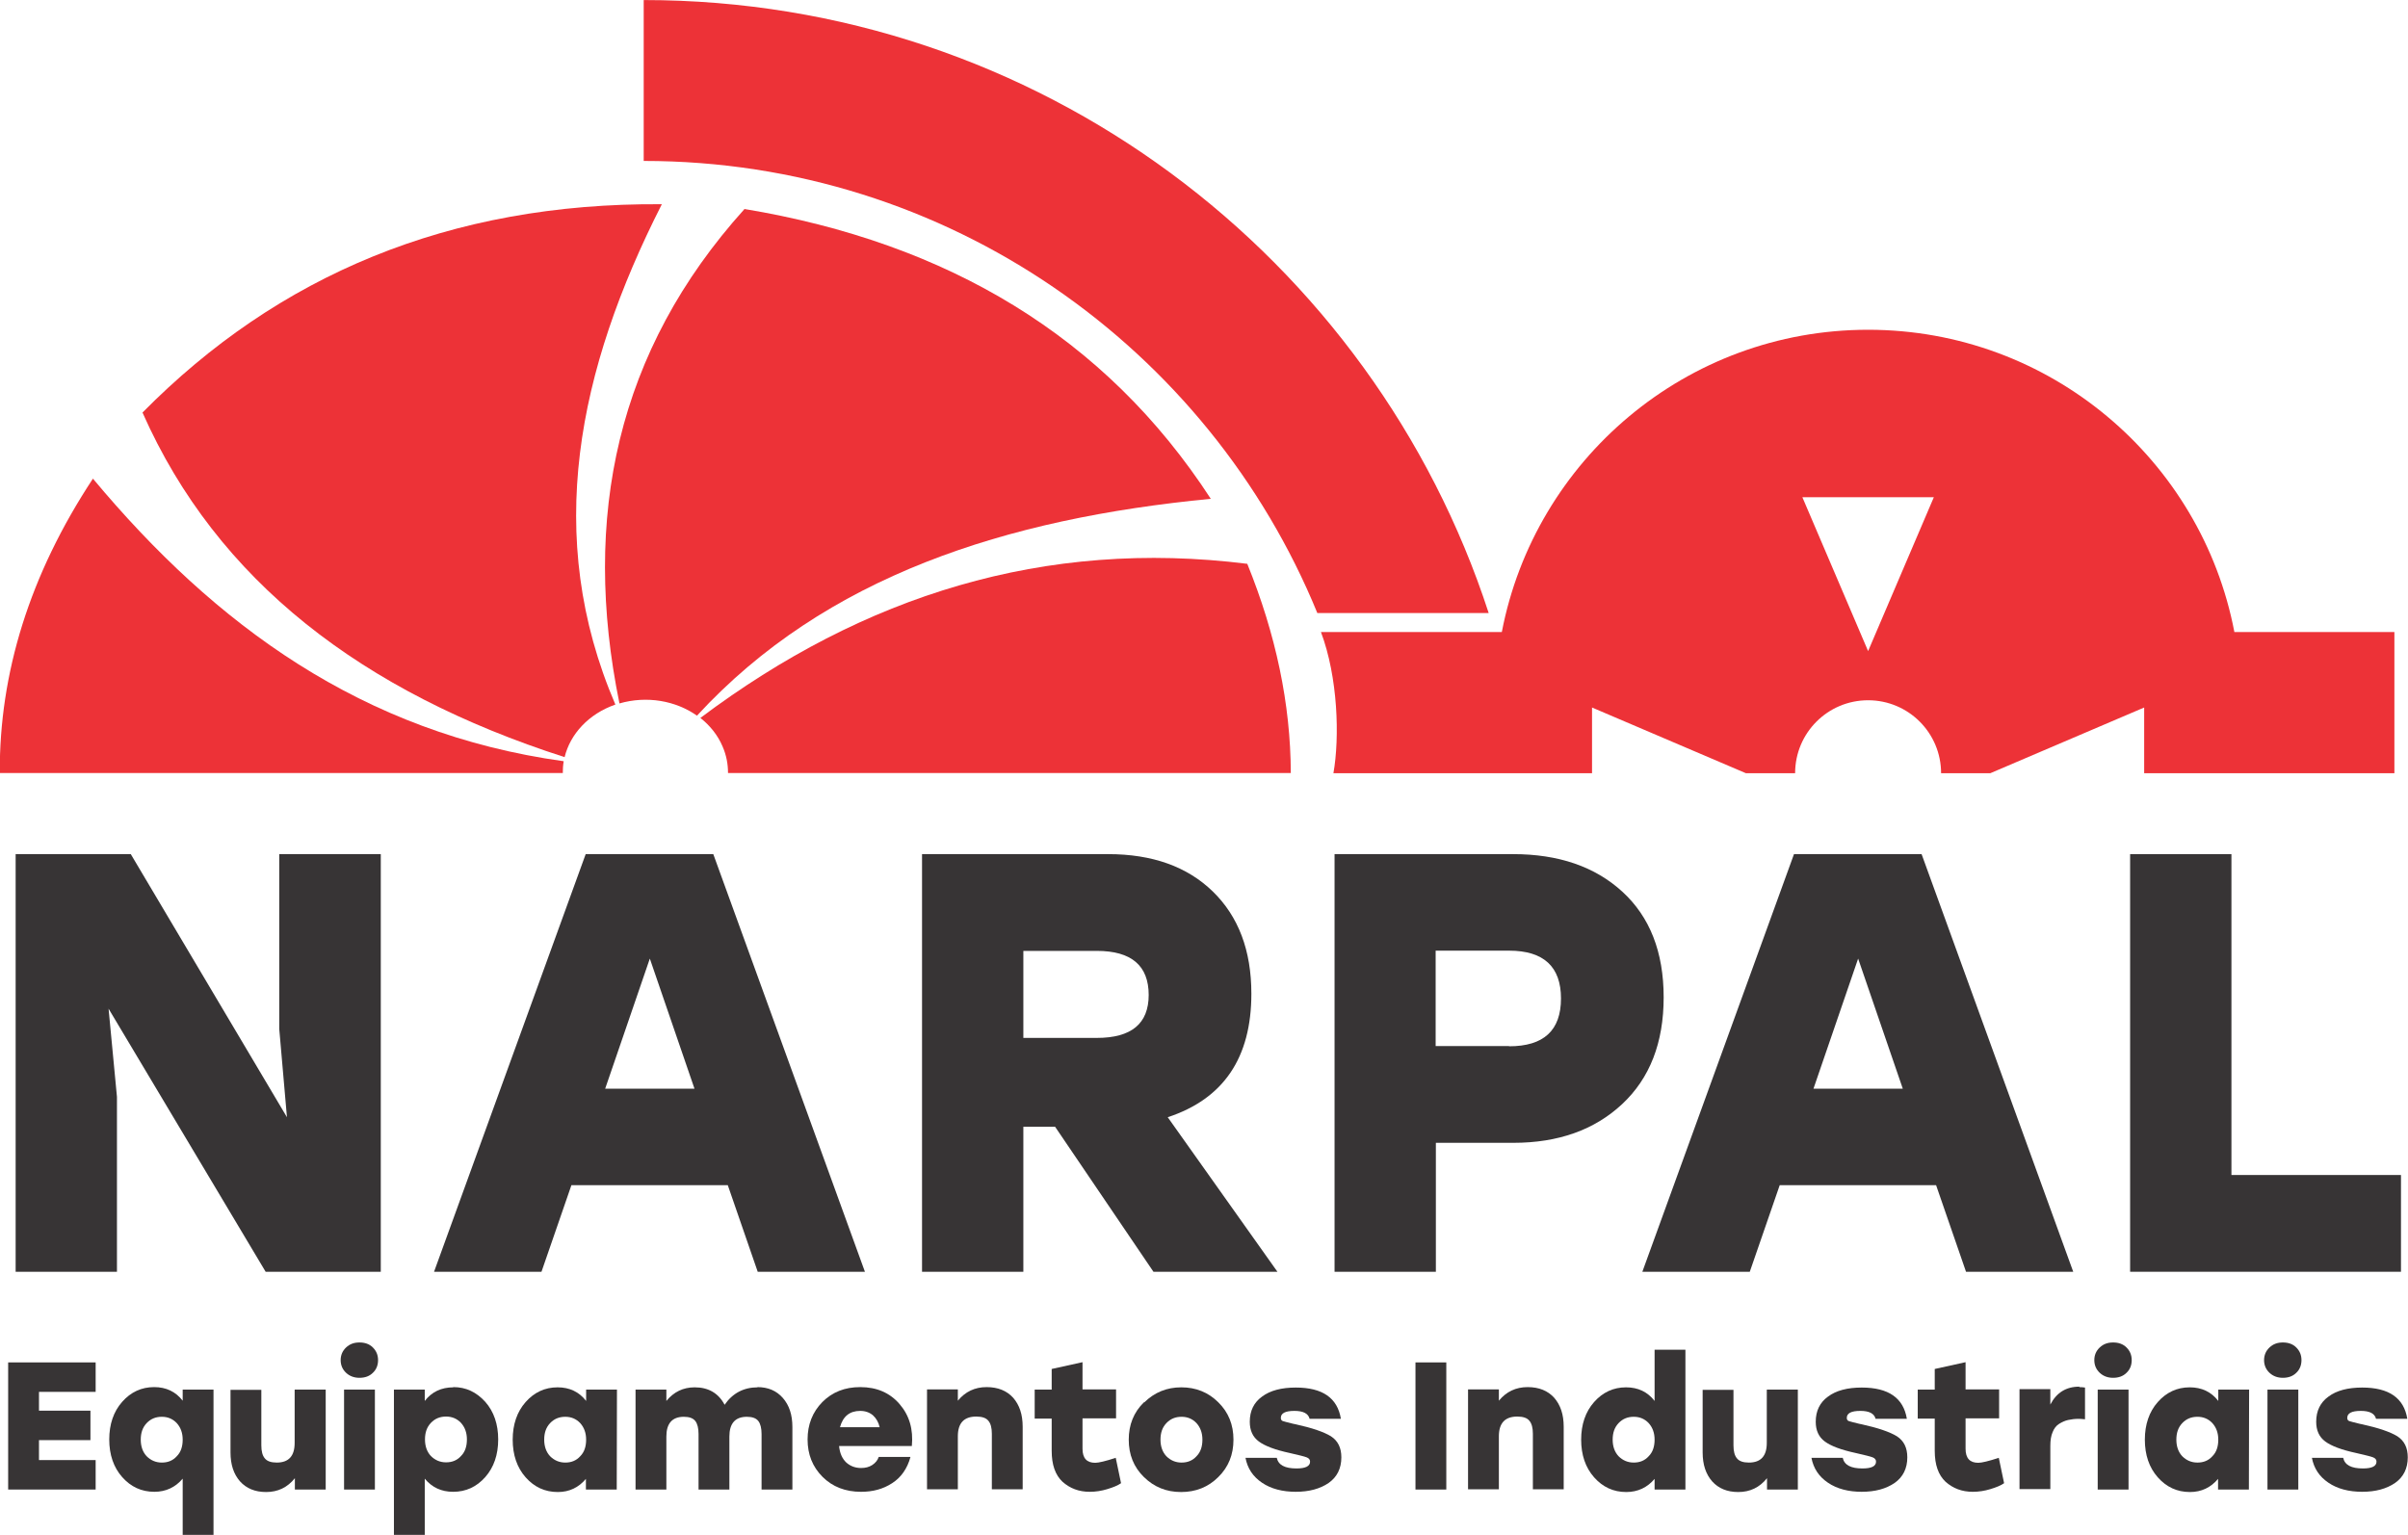
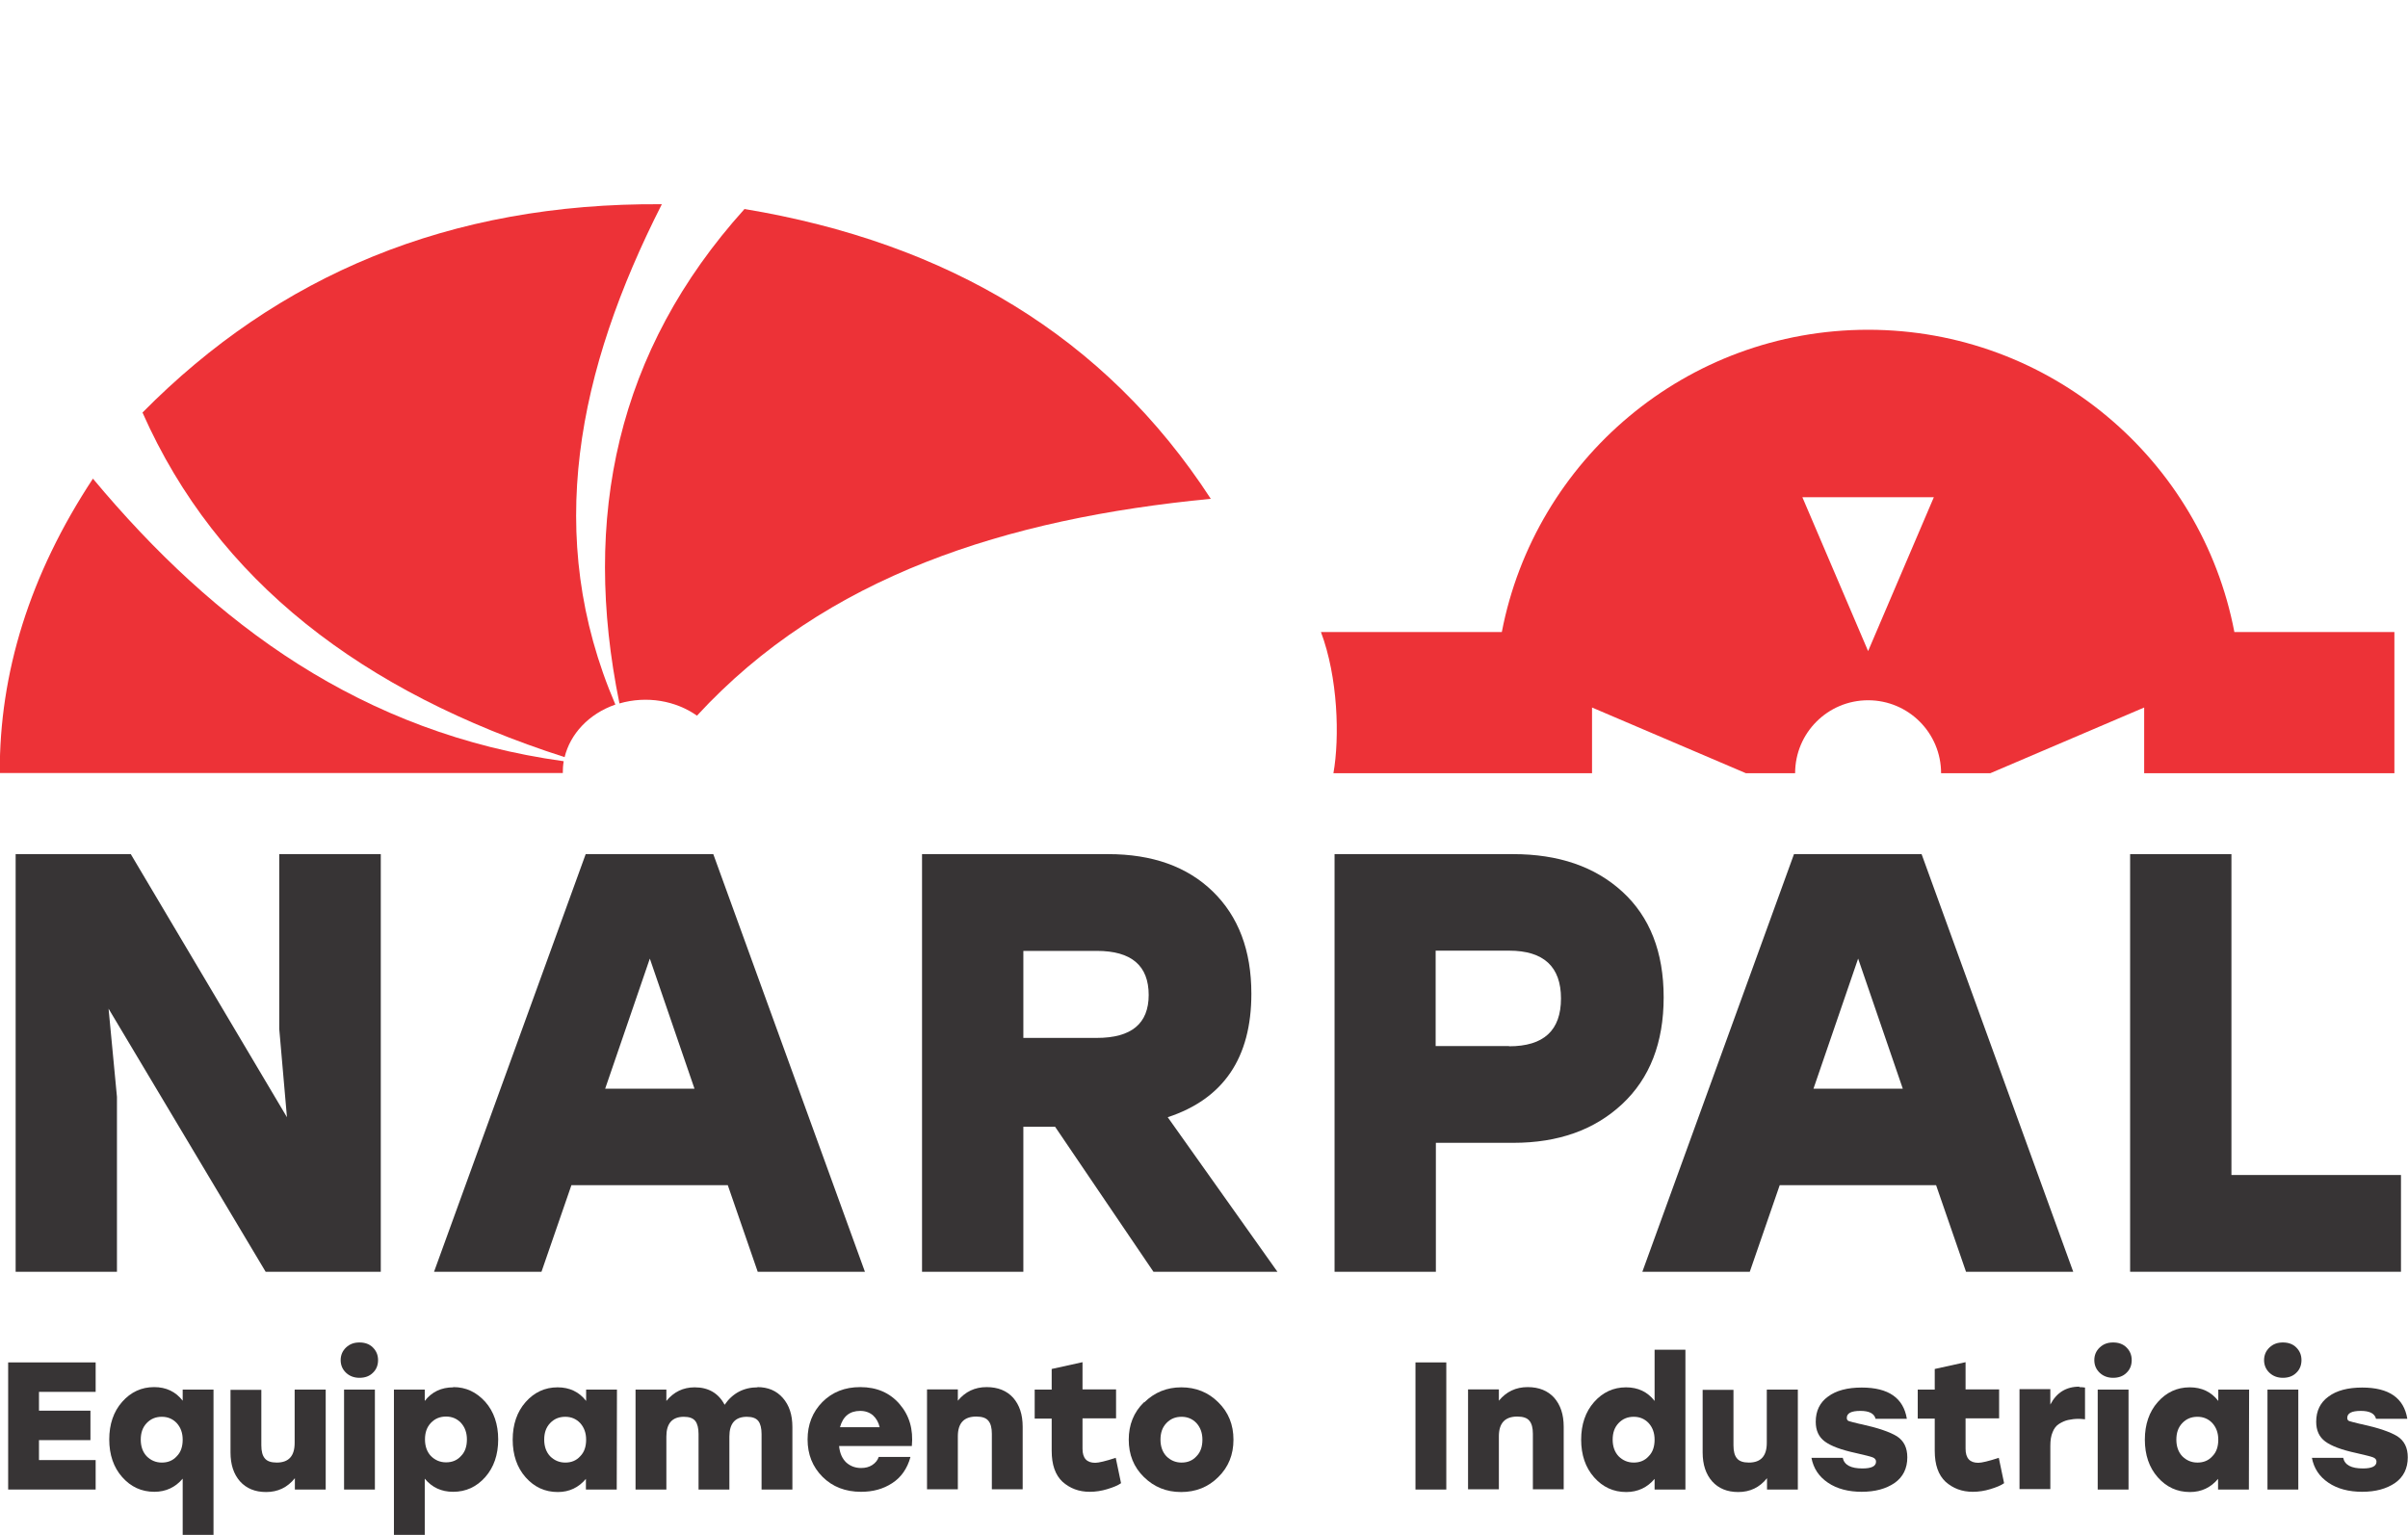
<svg xmlns="http://www.w3.org/2000/svg" xml:space="preserve" width="5.703cm" height="3.636cm" version="1.1" style="shape-rendering:geometricPrecision; text-rendering:geometricPrecision; image-rendering:optimizeQuality; fill-rule:evenodd; clip-rule:evenodd" viewBox="0 0 106.24 67.73">
  <defs>
    <style type="text/css">
   
    .fil1 {fill:#ED3237}
    .fil0 {fill:#373435;fill-rule:nonzero}
   
  </style>
  </defs>
  <g id="Camada_x0020_1">
    <g id="_2684418113168">
      <polygon class="fil0" points="12.32,37.69 16.8,37.69 16.8,56.12 11.72,56.12 4.79,44.51 5.16,48.4 5.16,56.12 0.69,56.12 0.69,37.69 5.77,37.69 12.66,49.3 12.32,45.4 " />
      <path id="_1" class="fil0" d="M33.43 56.12l-1.32 -3.82 -6.9 0 -1.32 3.82 -4.74 0 6.69 -18.43 5.63 0 6.69 18.43 -4.74 0zm-6.74 -8.08l3.95 0 -1.97 -5.74 -1.97 5.74z" />
      <path id="_2" class="fil0" d="M50.89 56.12l-4.34 -6.4 -1.4 0 0 6.4 -4.47 0 0 -18.43 8.21 0c1.95,0 3.49,0.55 4.62,1.65 1.13,1.1 1.7,2.6 1.7,4.51 0,2.83 -1.23,4.64 -3.69,5.45l4.84 6.82 -5.48 0zm-0.21 -12.21c0,-1.3 -0.76,-1.95 -2.29,-1.95l-3.24 0 0 3.84 3.24 0c1.53,0 2.29,-0.63 2.29,-1.9z" />
      <path id="_3" class="fil0" d="M66.76 37.69c2,0 3.61,0.55 4.82,1.66 1.21,1.11 1.82,2.66 1.82,4.66 0,2 -0.61,3.57 -1.83,4.71 -1.22,1.14 -2.82,1.71 -4.8,1.71l-3.42 0 0 5.69 -4.47 0 0 -18.43 7.9 0zm-0.18 8.48c1.53,0 2.29,-0.7 2.29,-2.11 0,-1.4 -0.76,-2.11 -2.29,-2.11l-3.24 0 0 4.21 3.24 0z" />
      <path id="_4" class="fil0" d="M86.74 56.12l-1.32 -3.82 -6.9 0 -1.32 3.82 -4.74 0 6.69 -18.43 5.63 0 6.69 18.43 -4.74 0zm-6.74 -8.08l3.95 0 -1.97 -5.74 -1.97 5.74z" />
      <polygon id="_5" class="fil0" points="98.45,51.85 105.93,51.85 105.93,56.12 93.98,56.12 93.98,37.69 98.45,37.69 " />
      <g>
        <path class="fil1" d="M24.83 34.12c-0,-0.18 0.01,-0.35 0.04,-0.53 -8.89,-1.23 -15.39,-6.02 -20.77,-12.47 -2.8,4.25 -4.13,8.59 -4.11,12.99l24.83 0z" />
-         <path class="fil1" d="M55.04 24.88c-8.95,-1.12 -16.93,1.39 -24.14,6.8 0.42,0.33 0.77,0.76 0.98,1.26 0.17,0.39 0.24,0.78 0.24,1.17l24.83 0c-0.01,-3.05 -0.66,-6.12 -1.92,-9.23z" />
        <path class="fil1" d="M32.84 9.23c-5.62,6.24 -7.19,13.59 -5.51,21.81 1.21,-0.35 2.49,-0.12 3.42,0.54 5.67,-6.16 13.64,-8.7 22.67,-9.57 -4.66,-7.17 -11.62,-11.3 -20.58,-12.79z" />
        <path class="fil1" d="M6.29 18.21c3.29,7.43 9.7,12.33 18.62,15.2 0.25,-1.02 1.06,-1.91 2.24,-2.32 -3.19,-7.43 -1.66,-14.77 2.05,-22.08 -9.38,-0.07 -16.94,3.14 -22.92,9.2z" />
      </g>
-       <path class="fil1" d="M28.4 0c17.41,0 32.17,11.35 37.28,27.05l-7.56 0c-4.79,-11.7 -16.29,-19.95 -29.72,-19.95l0 -7.1z" />
      <path class="fil1" d="M105.64 34.12l-7.06 0 -3.98 0 0 -2.9 -6.79 2.9 -2.17 0c0,-1.78 -1.44,-3.22 -3.22,-3.22 -1.78,0 -3.22,1.44 -3.22,3.22l-2.17 0 -6.79 -2.9 0 2.9 -3.98 0 -7.43 0c0.28,-1.58 0.2,-4.24 -0.55,-6.23l7.98 0c1.46,-7.6 8.14,-13.34 16.16,-13.34 8.02,0 14.71,5.74 16.16,13.34l7.06 0 0 6.23zm-26.12 -12.18l2.9 6.79 2.9 -6.79 -5.81 0z" />
      <polygon class="fil0" points="4.22,61.42 1.72,61.42 1.72,62.25 3.99,62.25 3.99,63.55 1.72,63.55 1.72,64.43 4.22,64.43 4.22,65.73 0.36,65.73 0.36,60.12 4.22,60.12 " />
      <path id="_1_0" class="fil0" d="M8.06 61.32l1.36 0 0 6.41 -1.36 0 0 -2.48c-0.32,0.38 -0.74,0.58 -1.25,0.58 -0.57,0 -1.04,-0.22 -1.42,-0.65 -0.38,-0.43 -0.57,-0.99 -0.57,-1.66 0,-0.67 0.19,-1.23 0.57,-1.66 0.38,-0.43 0.85,-0.65 1.41,-0.65 0.53,0 0.95,0.2 1.26,0.6l0 -0.5zm-1.59 2.94c0.18,0.18 0.4,0.28 0.67,0.28 0.27,0 0.49,-0.09 0.66,-0.28 0.18,-0.18 0.26,-0.43 0.26,-0.73 0,-0.3 -0.09,-0.54 -0.26,-0.73 -0.18,-0.19 -0.4,-0.28 -0.66,-0.28 -0.27,0 -0.49,0.09 -0.67,0.28 -0.18,0.19 -0.26,0.43 -0.26,0.73 0,0.3 0.09,0.55 0.26,0.73z" />
      <path id="_2_1" class="fil0" d="M13.01 61.32l1.36 0 0 4.41 -1.36 0 0 -0.5c-0.33,0.41 -0.75,0.61 -1.27,0.61 -0.49,0 -0.87,-0.16 -1.15,-0.47 -0.28,-0.32 -0.42,-0.74 -0.42,-1.28l0 -2.76 1.36 0 0 2.45c0,0.26 0.05,0.45 0.15,0.57 0.1,0.13 0.28,0.19 0.53,0.19 0.53,0 0.79,-0.29 0.79,-0.87l0 -2.34z" />
      <path id="_3_2" class="fil0" d="M15.86 59.24c0.24,0 0.44,0.07 0.59,0.22 0.15,0.15 0.23,0.33 0.23,0.56 0,0.23 -0.08,0.42 -0.23,0.56 -0.15,0.15 -0.35,0.22 -0.59,0.22 -0.23,0 -0.43,-0.07 -0.59,-0.22 -0.16,-0.15 -0.24,-0.34 -0.24,-0.56 0,-0.22 0.08,-0.41 0.24,-0.56 0.16,-0.15 0.35,-0.22 0.59,-0.22zm-0.68 6.49l0 -4.41 1.36 0 0 4.41 -1.36 0z" />
      <path id="_4_3" class="fil0" d="M20 61.21c0.56,0 1.02,0.22 1.41,0.65 0.38,0.43 0.57,0.99 0.57,1.66 0,0.67 -0.19,1.23 -0.57,1.66 -0.38,0.43 -0.85,0.65 -1.42,0.65 -0.51,0 -0.93,-0.19 -1.25,-0.58l0 2.48 -1.36 0 0 -6.41 1.36 0 0 0.5c0.31,-0.4 0.73,-0.6 1.26,-0.6zm-0.99 3.04c0.18,0.18 0.4,0.28 0.67,0.28 0.27,0 0.49,-0.09 0.66,-0.28 0.18,-0.18 0.26,-0.43 0.26,-0.73 0,-0.3 -0.09,-0.54 -0.26,-0.73 -0.18,-0.19 -0.4,-0.28 -0.66,-0.28 -0.27,0 -0.49,0.09 -0.67,0.28 -0.18,0.19 -0.26,0.43 -0.26,0.73 0,0.3 0.09,0.55 0.26,0.73z" />
      <path id="_5_4" class="fil0" d="M25.86 61.32l1.36 0 -0.01 4.41 -1.36 0 0 -0.47c-0.32,0.38 -0.73,0.58 -1.24,0.58 -0.57,0 -1.04,-0.22 -1.42,-0.65 -0.38,-0.43 -0.57,-0.99 -0.57,-1.66 0,-0.67 0.19,-1.23 0.57,-1.66 0.38,-0.43 0.85,-0.65 1.41,-0.65 0.53,0 0.95,0.2 1.26,0.6l0 -0.5zm-1.59 2.94c0.18,0.18 0.4,0.28 0.67,0.28 0.27,0 0.49,-0.09 0.66,-0.28 0.18,-0.18 0.26,-0.43 0.26,-0.73 0,-0.3 -0.09,-0.54 -0.26,-0.73 -0.18,-0.19 -0.4,-0.28 -0.66,-0.28 -0.27,0 -0.49,0.09 -0.67,0.28 -0.18,0.19 -0.26,0.43 -0.26,0.73 0,0.3 0.09,0.55 0.26,0.73z" />
      <path id="_6" class="fil0" d="M33.41 61.21c0.48,0 0.85,0.16 1.13,0.48 0.28,0.32 0.42,0.74 0.42,1.28l0 2.76 -1.36 0 0 -2.45c0,-0.26 -0.05,-0.45 -0.14,-0.57 -0.1,-0.13 -0.27,-0.19 -0.51,-0.19 -0.51,0 -0.77,0.29 -0.77,0.87l0 2.34 -1.36 0 0 -2.45c0,-0.26 -0.05,-0.45 -0.14,-0.57 -0.1,-0.13 -0.27,-0.19 -0.51,-0.19 -0.51,0 -0.77,0.29 -0.77,0.87l0 2.34 -1.36 0 0 -4.41 1.36 0 0 0.5c0.33,-0.4 0.74,-0.6 1.25,-0.6 0.61,0 1.05,0.26 1.32,0.77 0.35,-0.51 0.84,-0.77 1.46,-0.77z" />
      <path id="_7" class="fil0" d="M37.96 61.21c0.72,0 1.3,0.25 1.73,0.75 0.43,0.5 0.61,1.11 0.54,1.85l-3.21 0c0.03,0.32 0.14,0.56 0.32,0.73 0.18,0.16 0.4,0.24 0.65,0.24 0.19,0 0.35,-0.04 0.49,-0.13 0.14,-0.09 0.24,-0.21 0.29,-0.36l1.4 0c-0.14,0.52 -0.42,0.91 -0.81,1.16 -0.4,0.26 -0.85,0.38 -1.37,0.38 -0.69,0 -1.26,-0.22 -1.7,-0.66 -0.44,-0.44 -0.66,-0.99 -0.66,-1.65 0,-0.66 0.22,-1.21 0.65,-1.65 0.44,-0.44 0.99,-0.66 1.67,-0.66zm-0.01 1.05c-0.46,0 -0.76,0.24 -0.89,0.72l1.75 0c-0.05,-0.22 -0.15,-0.39 -0.29,-0.52 -0.15,-0.13 -0.34,-0.2 -0.57,-0.2z" />
      <path id="_8" class="fil0" d="M43.53 61.21c0.5,0 0.89,0.16 1.17,0.47 0.28,0.32 0.42,0.74 0.42,1.28l0 2.76 -1.36 0 0 -2.45c0,-0.26 -0.05,-0.45 -0.15,-0.57 -0.1,-0.13 -0.28,-0.19 -0.54,-0.19 -0.54,0 -0.81,0.29 -0.81,0.87l0 2.34 -1.36 0 0 -4.41 1.36 0 0 0.5c0.33,-0.4 0.75,-0.6 1.27,-0.6z" />
      <path id="_9" class="fil0" d="M49.23 64.35l0.23 1.1c-0.14,0.1 -0.34,0.18 -0.6,0.26 -0.26,0.08 -0.52,0.12 -0.78,0.12 -0.48,0 -0.87,-0.15 -1.2,-0.44 -0.32,-0.3 -0.48,-0.75 -0.48,-1.37l0 -1.42 -0.75 0 0 -1.28 0.75 0 0 -0.91 1.36 -0.3 0 1.2 1.48 0 0 1.28 -1.48 0 0 1.34c0,0.42 0.19,0.62 0.56,0.62 0.15,0 0.45,-0.07 0.91,-0.22z" />
      <path id="_10" class="fil0" d="M50.49 61.88c0.45,-0.44 0.99,-0.66 1.63,-0.66 0.64,0 1.19,0.22 1.63,0.66 0.45,0.44 0.67,0.99 0.67,1.65 0,0.66 -0.22,1.21 -0.67,1.65 -0.44,0.44 -0.99,0.66 -1.64,0.66 -0.65,0 -1.19,-0.22 -1.64,-0.66 -0.45,-0.44 -0.67,-0.99 -0.67,-1.65 0,-0.66 0.22,-1.21 0.67,-1.65zm2.3 0.92c-0.18,-0.19 -0.4,-0.28 -0.66,-0.28 -0.27,0 -0.49,0.09 -0.67,0.28 -0.18,0.19 -0.26,0.43 -0.26,0.73 0,0.3 0.09,0.55 0.26,0.73 0.18,0.18 0.4,0.28 0.67,0.28 0.27,0 0.49,-0.09 0.66,-0.28 0.18,-0.18 0.26,-0.43 0.26,-0.73 0,-0.3 -0.09,-0.54 -0.26,-0.73z" />
-       <path id="_11" class="fil0" d="M57.18 65.83c-0.6,0 -1.1,-0.13 -1.5,-0.4 -0.4,-0.27 -0.64,-0.63 -0.73,-1.1l1.38 0c0.07,0.32 0.36,0.47 0.87,0.47 0.4,0 0.6,-0.1 0.6,-0.3 0,-0.09 -0.05,-0.15 -0.15,-0.19 -0.1,-0.04 -0.35,-0.1 -0.74,-0.19 -0.65,-0.14 -1.1,-0.31 -1.37,-0.51 -0.27,-0.2 -0.4,-0.49 -0.4,-0.87 0,-0.48 0.18,-0.85 0.54,-1.11 0.36,-0.27 0.86,-0.4 1.49,-0.4 1.18,0 1.84,0.46 1.99,1.38l-1.38 0c-0.06,-0.24 -0.29,-0.35 -0.67,-0.35 -0.4,0 -0.6,0.1 -0.6,0.31 0,0.07 0.03,0.12 0.09,0.14 0.06,0.02 0.21,0.06 0.46,0.12 0.05,0.01 0.08,0.02 0.1,0.02 0.73,0.16 1.25,0.34 1.56,0.53 0.31,0.2 0.46,0.51 0.46,0.93 0,0.49 -0.19,0.87 -0.56,1.13 -0.38,0.26 -0.86,0.39 -1.45,0.39z" />
      <polygon id="_12" class="fil0" points="62.45,65.73 62.45,60.12 63.81,60.12 63.81,65.73 " />
      <path id="_13" class="fil0" d="M67.4 61.21c0.5,0 0.89,0.16 1.17,0.47 0.28,0.32 0.42,0.74 0.42,1.28l0 2.76 -1.36 0 0 -2.45c0,-0.26 -0.05,-0.45 -0.15,-0.57 -0.1,-0.13 -0.28,-0.19 -0.54,-0.19 -0.54,0 -0.81,0.29 -0.81,0.87l0 2.34 -1.36 0 0 -4.41 1.36 0 0 0.5c0.33,-0.4 0.75,-0.6 1.27,-0.6z" />
      <path id="_14" class="fil0" d="M73 59.56l1.36 0 0 6.17 -1.36 0 0 -0.47c-0.32,0.38 -0.74,0.58 -1.25,0.58 -0.57,0 -1.04,-0.22 -1.42,-0.65 -0.38,-0.43 -0.57,-0.99 -0.57,-1.66 0,-0.67 0.19,-1.23 0.57,-1.66 0.38,-0.43 0.85,-0.65 1.41,-0.65 0.53,0 0.95,0.2 1.26,0.6l0 -2.26zm-1.59 4.7c0.18,0.18 0.4,0.28 0.67,0.28 0.27,0 0.49,-0.09 0.66,-0.28 0.18,-0.18 0.26,-0.43 0.26,-0.73 0,-0.3 -0.09,-0.54 -0.26,-0.73 -0.18,-0.19 -0.4,-0.28 -0.66,-0.28 -0.27,0 -0.49,0.09 -0.67,0.28 -0.18,0.19 -0.26,0.43 -0.26,0.73 0,0.3 0.09,0.55 0.26,0.73z" />
      <path id="_15" class="fil0" d="M77.96 61.32l1.36 0 0 4.41 -1.36 0 0 -0.5c-0.33,0.41 -0.75,0.61 -1.27,0.61 -0.49,0 -0.87,-0.16 -1.15,-0.47 -0.28,-0.32 -0.42,-0.74 -0.42,-1.28l0 -2.76 1.36 0 0 2.45c0,0.26 0.05,0.45 0.15,0.57 0.1,0.13 0.28,0.19 0.53,0.19 0.53,0 0.79,-0.29 0.79,-0.87l0 -2.34z" />
      <path id="_16" class="fil0" d="M82.15 65.83c-0.6,0 -1.1,-0.13 -1.5,-0.4 -0.4,-0.27 -0.64,-0.63 -0.73,-1.1l1.38 0c0.07,0.32 0.36,0.47 0.87,0.47 0.4,0 0.6,-0.1 0.6,-0.3 0,-0.09 -0.05,-0.15 -0.15,-0.19 -0.1,-0.04 -0.35,-0.1 -0.74,-0.19 -0.65,-0.14 -1.1,-0.31 -1.37,-0.51 -0.27,-0.2 -0.4,-0.49 -0.4,-0.87 0,-0.48 0.18,-0.85 0.54,-1.11 0.36,-0.27 0.86,-0.4 1.49,-0.4 1.18,0 1.84,0.46 1.99,1.38l-1.38 0c-0.06,-0.24 -0.29,-0.35 -0.67,-0.35 -0.4,0 -0.6,0.1 -0.6,0.31 0,0.07 0.03,0.12 0.09,0.14 0.06,0.02 0.21,0.06 0.46,0.12 0.05,0.01 0.08,0.02 0.1,0.02 0.73,0.16 1.25,0.34 1.56,0.53 0.31,0.2 0.46,0.51 0.46,0.93 0,0.49 -0.19,0.87 -0.56,1.13 -0.38,0.26 -0.86,0.39 -1.45,0.39z" />
      <path id="_17" class="fil0" d="M88.19 64.35l0.23 1.1c-0.14,0.1 -0.34,0.18 -0.6,0.26 -0.26,0.08 -0.52,0.12 -0.78,0.12 -0.48,0 -0.87,-0.15 -1.2,-0.44 -0.32,-0.3 -0.48,-0.75 -0.48,-1.37l0 -1.42 -0.75 0 0 -1.28 0.75 0 0 -0.91 1.36 -0.3 0 1.2 1.48 0 0 1.28 -1.48 0 0 1.34c0,0.42 0.19,0.62 0.56,0.62 0.15,0 0.45,-0.07 0.91,-0.22z" />
      <path id="_18" class="fil0" d="M91.74 61.21c0.1,0 0.18,0.01 0.25,0.02l0 1.4c-0.12,-0.01 -0.21,-0.02 -0.27,-0.02 -0.18,0 -0.33,0.02 -0.47,0.05 -0.14,0.03 -0.27,0.09 -0.4,0.17 -0.13,0.08 -0.23,0.21 -0.29,0.37 -0.07,0.16 -0.1,0.36 -0.1,0.6l0 1.91 -1.36 0 0 -4.41 1.36 0 0 0.68c0.27,-0.52 0.69,-0.79 1.28,-0.79z" />
      <path id="_19" class="fil0" d="M93.23 59.24c0.24,0 0.44,0.07 0.59,0.22 0.15,0.15 0.23,0.33 0.23,0.56 0,0.23 -0.08,0.42 -0.23,0.56 -0.15,0.15 -0.35,0.22 -0.59,0.22 -0.23,0 -0.43,-0.07 -0.59,-0.22 -0.16,-0.15 -0.24,-0.34 -0.24,-0.56 0,-0.22 0.08,-0.41 0.24,-0.56 0.16,-0.15 0.35,-0.22 0.59,-0.22zm-0.68 6.49l0 -4.41 1.36 0 0 4.41 -1.36 0z" />
      <path id="_20" class="fil0" d="M97.87 61.32l1.36 0 -0.01 4.41 -1.36 0 0 -0.47c-0.32,0.38 -0.73,0.58 -1.24,0.58 -0.57,0 -1.04,-0.22 -1.42,-0.65 -0.38,-0.43 -0.57,-0.99 -0.57,-1.66 0,-0.67 0.19,-1.23 0.57,-1.66 0.38,-0.43 0.85,-0.65 1.41,-0.65 0.53,0 0.95,0.2 1.26,0.6l0 -0.5zm-1.59 2.94c0.18,0.18 0.4,0.28 0.67,0.28 0.27,0 0.49,-0.09 0.66,-0.28 0.18,-0.18 0.26,-0.43 0.26,-0.73 0,-0.3 -0.09,-0.54 -0.26,-0.73 -0.18,-0.19 -0.4,-0.28 -0.66,-0.28 -0.27,0 -0.49,0.09 -0.67,0.28 -0.18,0.19 -0.26,0.43 -0.26,0.73 0,0.3 0.09,0.55 0.26,0.73z" />
      <path id="_21" class="fil0" d="M100.72 59.24c0.24,0 0.44,0.07 0.59,0.22 0.15,0.15 0.23,0.33 0.23,0.56 0,0.23 -0.08,0.42 -0.23,0.56 -0.15,0.15 -0.35,0.22 -0.59,0.22 -0.23,0 -0.43,-0.07 -0.59,-0.22 -0.16,-0.15 -0.24,-0.34 -0.24,-0.56 0,-0.22 0.08,-0.41 0.24,-0.56 0.16,-0.15 0.35,-0.22 0.59,-0.22zm-0.68 6.49l0 -4.41 1.36 0 0 4.41 -1.36 0z" />
      <path id="_22" class="fil0" d="M104.23 65.83c-0.6,0 -1.1,-0.13 -1.5,-0.4 -0.4,-0.27 -0.64,-0.63 -0.73,-1.1l1.38 0c0.07,0.32 0.36,0.47 0.87,0.47 0.4,0 0.6,-0.1 0.6,-0.3 0,-0.09 -0.05,-0.15 -0.15,-0.19 -0.1,-0.04 -0.35,-0.1 -0.74,-0.19 -0.65,-0.14 -1.1,-0.31 -1.37,-0.51 -0.27,-0.2 -0.4,-0.49 -0.4,-0.87 0,-0.48 0.18,-0.85 0.54,-1.11 0.36,-0.27 0.86,-0.4 1.49,-0.4 1.18,0 1.84,0.46 1.99,1.38l-1.38 0c-0.06,-0.24 -0.29,-0.35 -0.67,-0.35 -0.4,0 -0.6,0.1 -0.6,0.31 0,0.07 0.03,0.12 0.09,0.14 0.06,0.02 0.21,0.06 0.46,0.12 0.05,0.01 0.08,0.02 0.1,0.02 0.73,0.16 1.25,0.34 1.56,0.53 0.31,0.2 0.46,0.51 0.46,0.93 0,0.49 -0.19,0.87 -0.56,1.13 -0.38,0.26 -0.86,0.39 -1.45,0.39z" />
    </g>
  </g>
</svg>